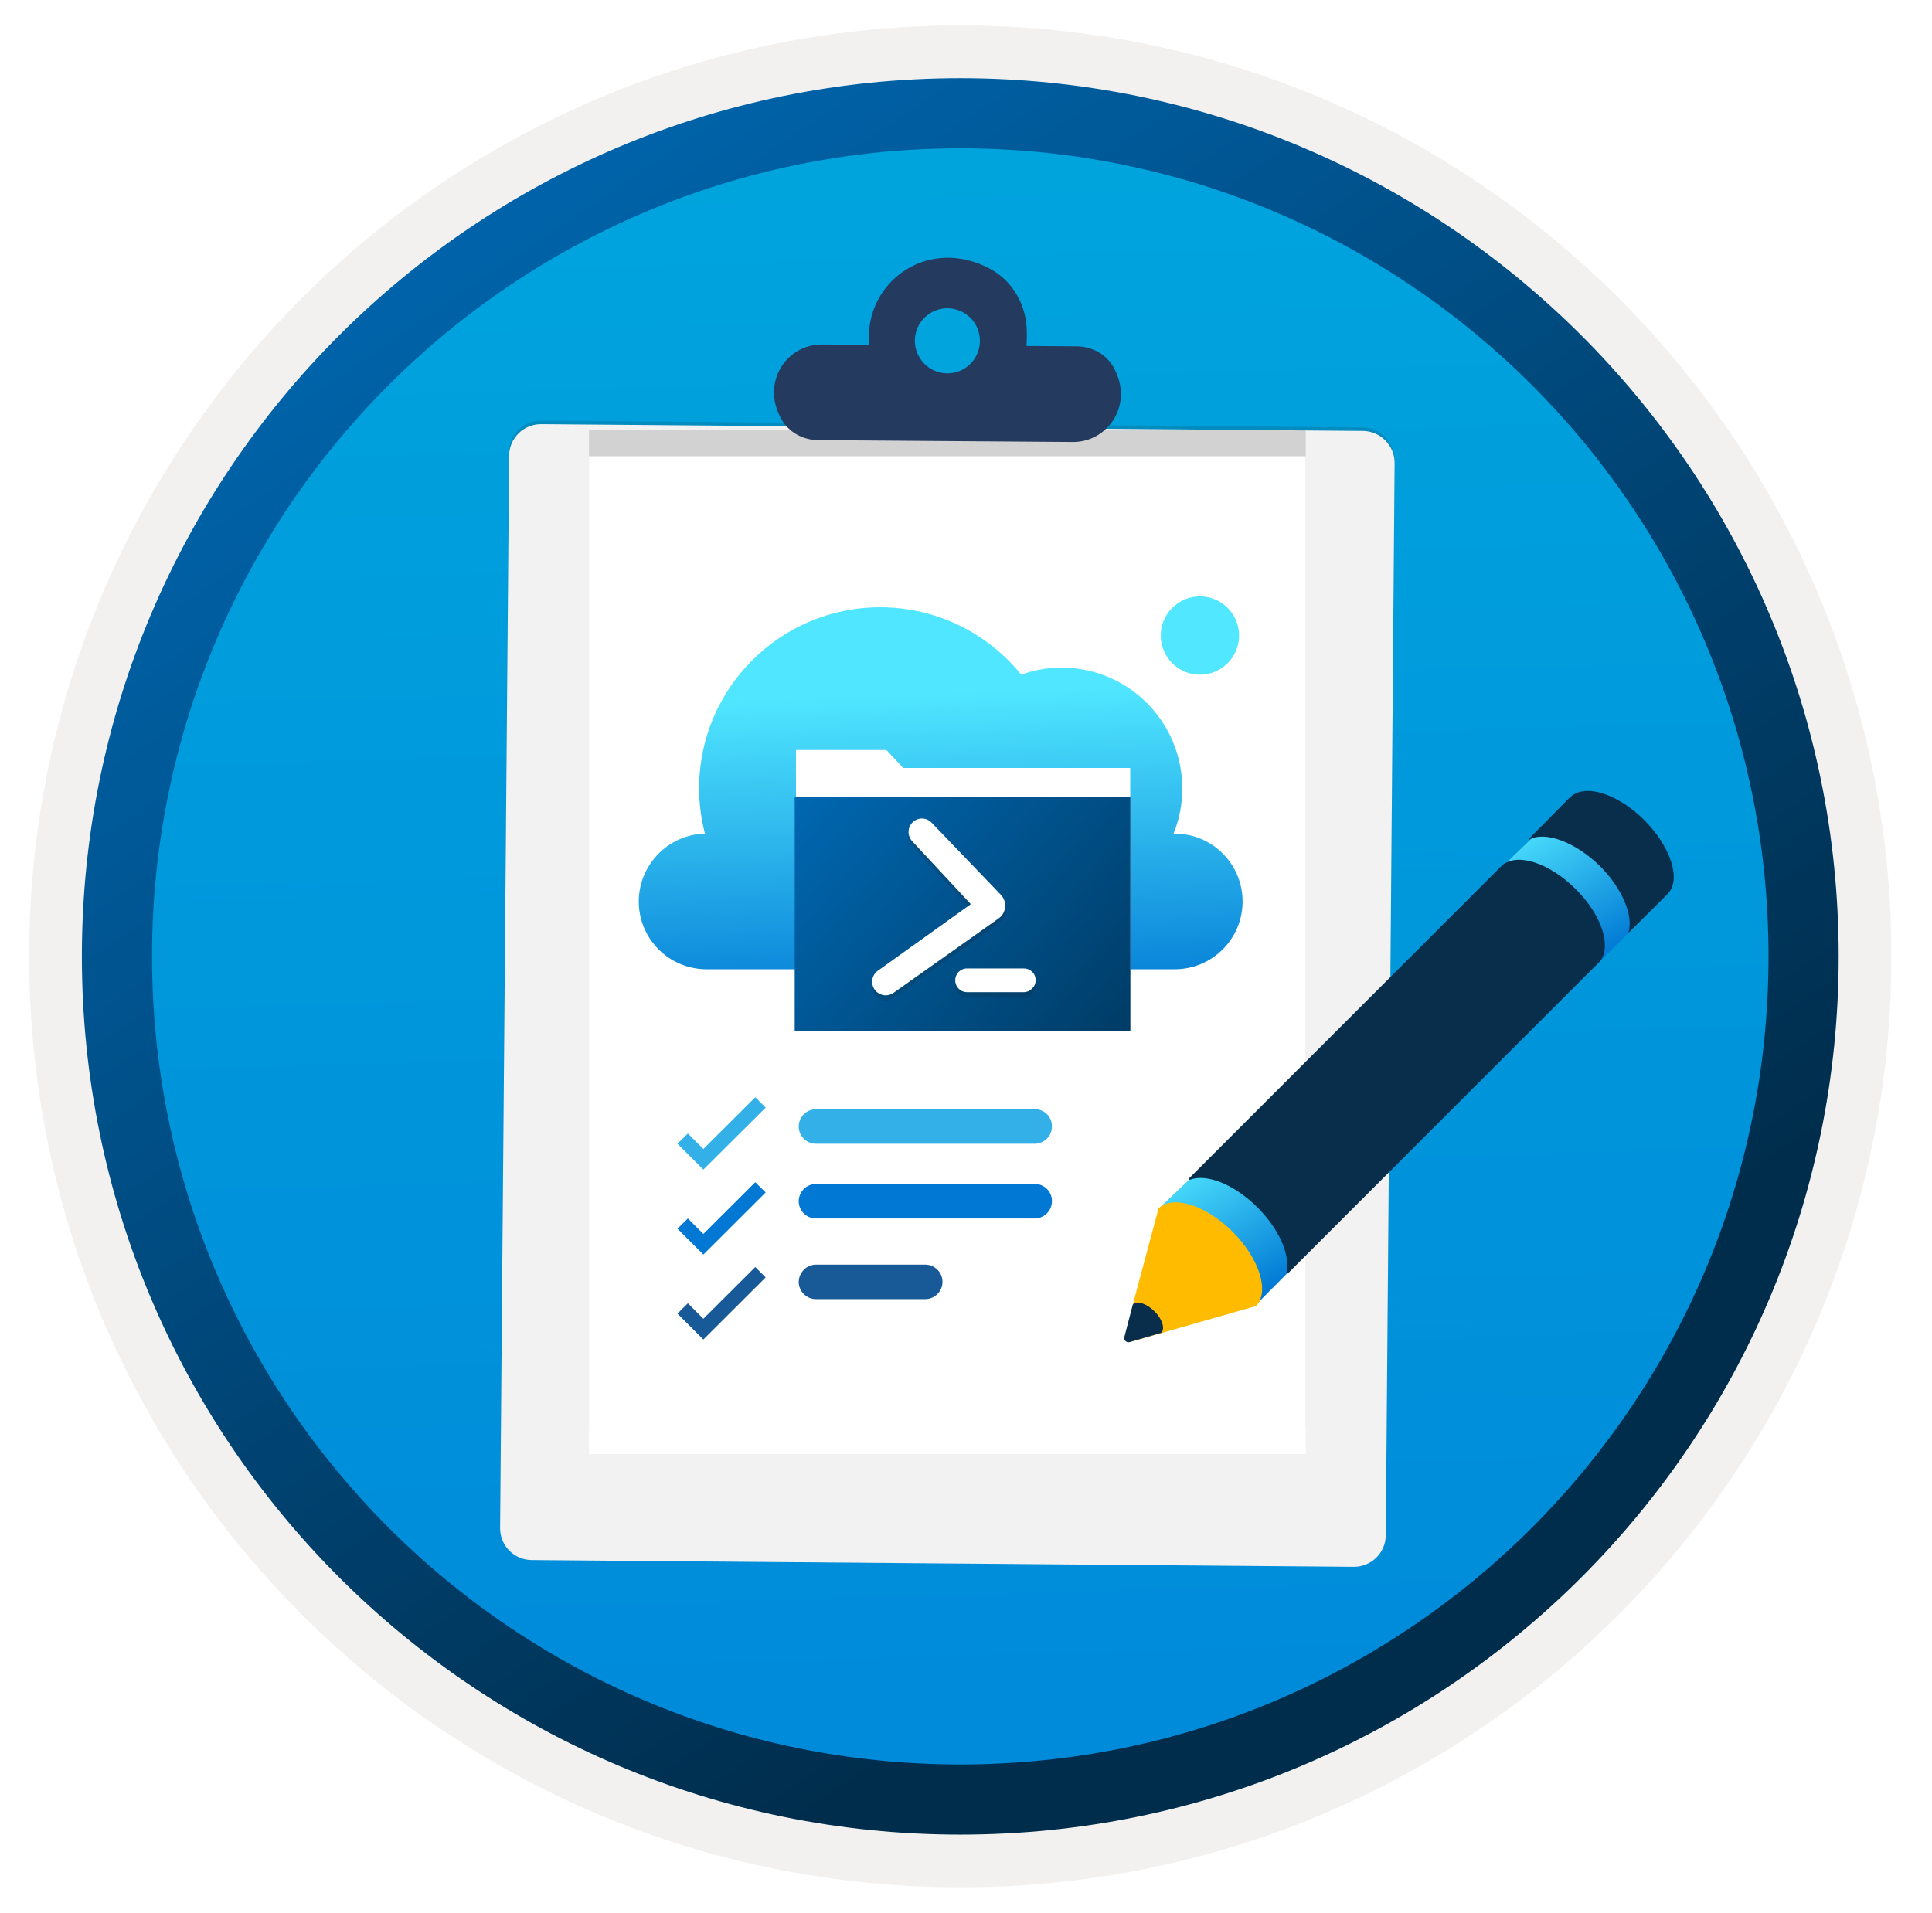
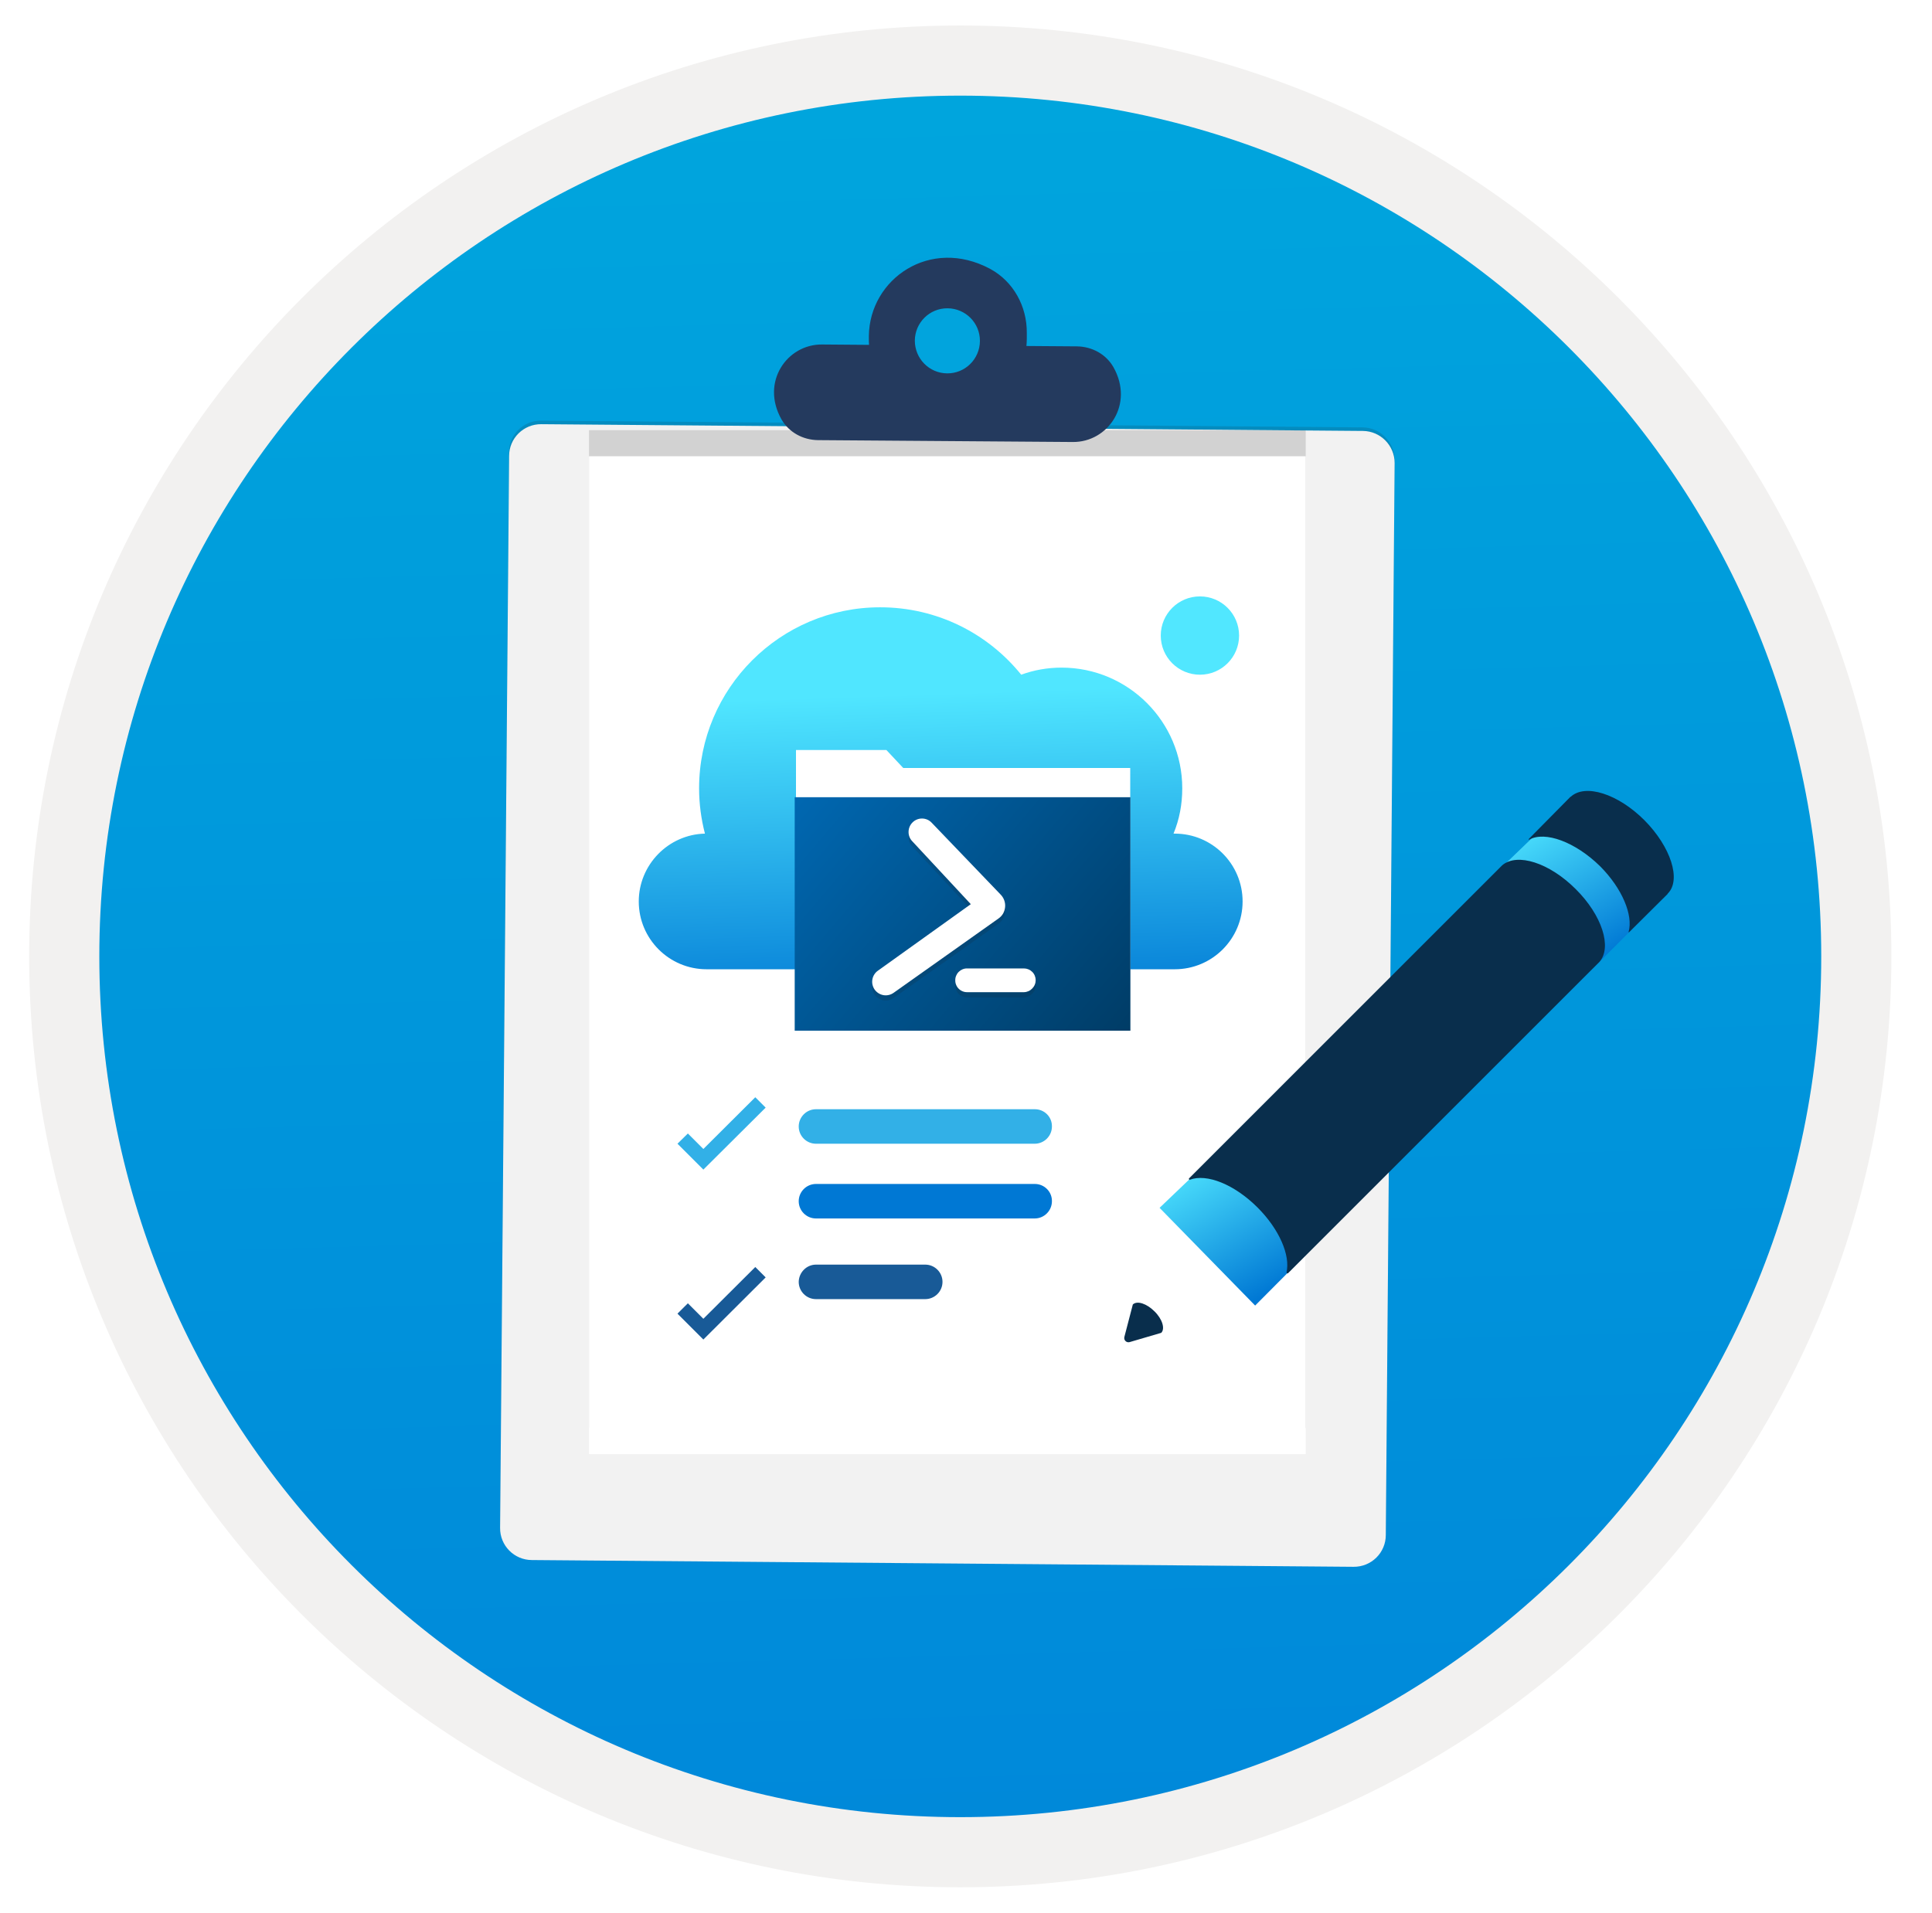
<svg xmlns="http://www.w3.org/2000/svg" width="103" height="102" viewBox="0 0 103 102" fill="none">
  <path d="M51.195 97.81C25.345 97.81 4.385 76.86 4.385 51C4.385 25.14 25.345 4.19 51.195 4.19C77.045 4.19 98.005 25.15 98.005 51C98.005 76.85 77.045 97.81 51.195 97.81Z" fill="url(#paint0_linear_1111_3104)" />
  <path fill-rule="evenodd" clip-rule="evenodd" d="M97.095 51C97.095 76.35 76.545 96.9 51.195 96.9C25.845 96.9 5.295 76.35 5.295 51C5.295 25.65 25.845 5.1 51.195 5.1C76.545 5.1 97.095 25.65 97.095 51ZM51.195 1.36C78.615 1.36 100.835 23.58 100.835 51C100.835 78.42 78.605 100.64 51.195 100.64C23.775 100.64 1.555 78.41 1.555 51C1.555 23.58 23.775 1.36 51.195 1.36Z" fill="#F2F1F0" />
-   <path fill-rule="evenodd" clip-rule="evenodd" d="M94.285 51C94.285 74.8 74.995 94.09 51.195 94.09C27.395 94.09 8.105 74.8 8.105 51C8.105 27.2 27.395 7.91 51.195 7.91C74.995 7.91 94.285 27.2 94.285 51ZM51.195 4.17C77.055 4.17 98.025 25.14 98.025 51C98.025 76.86 77.055 97.83 51.195 97.83C25.335 97.83 4.365 76.86 4.365 51C4.365 25.14 25.325 4.17 51.195 4.17Z" fill="url(#paint1_linear_1111_3104)" />
  <path opacity="0.15" d="M72.651 22.79L28.851 22.43C27.901 22.42 27.131 23.18 27.131 24.13L26.661 81.29C26.651 82.24 27.411 83.01 28.361 83.01L72.161 83.37C73.111 83.38 73.881 82.62 73.881 81.67L74.351 24.51C74.341 23.57 73.581 22.8 72.651 22.79Z" fill="#1F1D20" />
  <g filter="url(#filter0_d_1111_3104)">
-     <path d="M72.661 20.98L28.861 20.62C27.911 20.61 27.141 21.37 27.141 22.32L26.661 79.47C26.651 80.42 27.411 81.19 28.361 81.19L72.161 81.55C73.111 81.56 73.881 80.8 73.881 79.85L74.351 22.69C74.351 21.76 73.601 20.99 72.661 20.98Z" fill="#F2F2F2" />
+     <path d="M72.661 20.98L28.861 20.62C27.911 20.61 27.141 21.37 27.141 22.32L26.661 79.47C26.651 80.42 27.411 81.19 28.361 81.19L72.161 81.55C73.111 81.56 73.881 80.8 73.881 79.85L74.351 22.69C74.351 21.76 73.601 20.99 72.661 20.98" fill="#F2F2F2" />
  </g>
  <path opacity="0.15" d="M69.611 22.94H31.401V76.15H69.611V22.94Z" fill="#1F1D20" />
  <g filter="url(#filter1_d_1111_3104)">
    <path d="M69.611 22.33H31.401V75.54H69.611V22.33Z" fill="white" />
  </g>
  <path fill-rule="evenodd" clip-rule="evenodd" d="M52.791 14.34C54.031 15.01 54.751 16.34 54.741 17.74V18.08C54.741 18.21 54.731 18.32 54.721 18.45L57.411 18.47C58.211 18.48 58.961 18.88 59.361 19.58C60.481 21.57 59.061 23.59 57.191 23.57L43.611 23.47C42.811 23.46 42.061 23.06 41.661 22.36C40.541 20.37 41.961 18.35 43.831 18.37L46.331 18.39C46.321 18.27 46.321 18.15 46.321 18.02V17.91C46.361 14.87 49.591 12.62 52.791 14.34Z" fill="#243A5E" />
  <path d="M50.492 19.91C51.452 19.92 52.231 19.15 52.242 18.19C52.252 17.23 51.481 16.45 50.522 16.44C49.562 16.43 48.782 17.2 48.772 18.16C48.772 19.12 49.532 19.9 50.492 19.91Z" fill="#01A4DD" />
  <path d="M81.906 44.468L79.869 46.432L84.905 51.658L87.947 48.616L86.957 44.06L81.906 44.468Z" fill="url(#paint2_linear_1111_3104)" />
  <path d="M63.858 62.458L61.82 64.408L66.915 69.619L69.84 66.679L68.865 62.108L63.858 62.458Z" fill="url(#paint3_linear_1111_3104)" />
  <path d="M87.67 43.74C86.258 42.328 84.512 41.775 83.74 42.488H83.726L81.499 44.744C81.484 44.759 81.499 44.788 81.528 44.773C82.372 44.307 83.973 44.89 85.298 46.185C86.491 47.379 87.073 48.805 86.826 49.693C86.826 49.722 86.841 49.736 86.855 49.707L88.893 47.684L88.907 47.67C88.907 47.67 88.907 47.67 88.907 47.655L88.922 47.641C89.635 46.913 89.082 45.166 87.67 43.74Z" fill="#092E4C" />
  <path d="M84.002 47.408C82.605 46.011 80.888 45.457 80.087 46.141L63.393 62.836C63.364 62.865 63.393 62.923 63.436 62.909C64.324 62.574 65.794 63.142 67.046 64.393C68.21 65.558 68.793 66.941 68.589 67.843C68.574 67.887 68.647 67.93 68.676 67.887L85.269 51.294C85.953 50.523 85.414 48.805 84.002 47.408Z" fill="#092E4C" />
-   <path d="M65.721 65.689C64.28 64.248 62.519 63.709 61.762 64.437V64.452L60.394 69.561C60.612 69.342 60.743 69.735 61.151 70.143C61.573 70.55 61.413 70.478 61.194 70.696L60.219 71.569L66.958 69.648C67.701 68.891 67.147 67.115 65.721 65.689Z" fill="#FFBB00" />
  <path d="M61.544 69.924C61.136 69.517 60.627 69.342 60.394 69.561L59.943 71.293C59.899 71.467 60.059 71.613 60.219 71.569L61.908 71.074C62.126 70.856 61.966 70.332 61.544 69.924Z" fill="#092E4C" />
  <path d="M55.17 59.15H43.502C42.991 59.15 42.582 59.568 42.582 60.07C42.582 60.581 42.999 60.99 43.502 60.99H55.161C55.672 60.99 56.081 60.572 56.081 60.07C56.09 59.559 55.681 59.15 55.17 59.15Z" fill="#32B0E7" />
  <path d="M55.17 63.135H43.502C42.991 63.135 42.582 63.553 42.582 64.055C42.582 64.566 42.999 64.975 43.502 64.975H55.161C55.672 64.975 56.081 64.558 56.081 64.055C56.09 63.553 55.681 63.135 55.17 63.135Z" fill="#0078D4" />
  <path fill-rule="evenodd" clip-rule="evenodd" d="M43.502 67.436H49.327C49.838 67.436 50.247 67.854 50.247 68.356C50.247 68.867 49.83 69.276 49.327 69.276H43.502C42.991 69.276 42.582 68.859 42.582 68.356C42.59 67.854 42.999 67.436 43.502 67.436Z" fill="#185A97" />
  <path d="M40.819 59.064L40.266 58.511L37.498 61.27L36.672 60.444L36.118 60.989L37.498 62.369L40.819 59.064Z" fill="#32B0E7" />
-   <path d="M40.819 63.587L40.266 63.042L37.498 65.801L36.672 64.975L36.118 65.52L37.498 66.9L40.819 63.587Z" fill="#0078D4" />
  <path d="M40.819 68.118L40.266 67.564L37.498 70.324L36.672 69.498L36.118 70.051L37.498 71.431L40.819 68.118Z" fill="#185A97" />
  <path d="M54.443 35.978C52.669 33.782 49.962 32.384 46.922 32.384C41.598 32.384 37.271 36.71 37.271 42.035C37.271 42.878 37.382 43.677 37.582 44.453C35.629 44.498 34.054 46.117 34.054 48.07C34.054 50.066 35.674 51.686 37.671 51.686H62.63C64.627 51.686 66.246 50.066 66.246 48.07C66.246 46.073 64.627 44.453 62.63 44.453H62.563C62.874 43.699 63.029 42.9 63.029 42.035C63.029 38.485 60.145 35.601 56.595 35.601C55.841 35.601 55.109 35.734 54.443 35.978Z" fill="url(#paint4_linear_1111_3104)" />
  <path d="M60.255 40.952H48.154L47.256 39.995H42.436V52.14H60.255V40.952Z" fill="white" />
  <path d="M60.264 42.512H42.368V54.962H60.264V42.512Z" fill="url(#paint5_linear_1111_3104)" />
  <path opacity="0.15" d="M54.588 53.184H51.567C51.481 53.187 51.395 53.17 51.315 53.137C51.239 53.105 51.169 53.059 51.111 53.001C51.052 52.943 51.006 52.873 50.975 52.797C50.943 52.721 50.927 52.64 50.928 52.557C50.925 52.471 50.941 52.385 50.975 52.306C51.006 52.229 51.052 52.16 51.111 52.102C51.169 52.043 51.239 51.997 51.315 51.966C51.395 51.932 51.481 51.916 51.567 51.918H54.588C54.754 51.919 54.913 51.985 55.031 52.102C55.09 52.16 55.136 52.229 55.167 52.305C55.199 52.381 55.215 52.463 55.215 52.545C55.215 52.627 55.199 52.709 55.167 52.785C55.136 52.861 55.09 52.93 55.031 52.988C54.974 53.049 54.906 53.097 54.83 53.131C54.754 53.165 54.672 53.183 54.588 53.184V53.184Z" fill="#1F1D20" />
  <path opacity="0.15" d="M49.671 44.148L53.352 47.985C53.436 48.073 53.501 48.178 53.541 48.293C53.582 48.407 53.596 48.529 53.584 48.65C53.572 48.771 53.535 48.889 53.476 48.995C53.412 49.101 53.326 49.192 53.224 49.262L47.642 53.217C47.565 53.273 47.478 53.312 47.385 53.334C47.293 53.355 47.197 53.359 47.103 53.343C46.914 53.311 46.746 53.206 46.633 53.051C46.522 52.895 46.477 52.701 46.507 52.512C46.538 52.323 46.643 52.154 46.799 52.041L51.756 48.492L48.627 45.128C48.499 44.992 48.432 44.81 48.438 44.624C48.44 44.53 48.46 44.436 48.499 44.35C48.537 44.263 48.593 44.185 48.662 44.121C48.797 43.992 48.978 43.921 49.165 43.924C49.26 43.926 49.354 43.946 49.441 43.985C49.528 44.023 49.606 44.079 49.671 44.148V44.148Z" fill="#1F1D20" />
  <path d="M54.588 52.908H51.567C51.481 52.91 51.395 52.894 51.315 52.86C51.239 52.829 51.169 52.783 51.111 52.724C51.052 52.666 51.006 52.597 50.975 52.52C50.943 52.444 50.927 52.363 50.928 52.281C50.925 52.195 50.941 52.109 50.975 52.029C51.006 51.953 51.052 51.883 51.111 51.825C51.169 51.767 51.239 51.721 51.315 51.689C51.395 51.656 51.481 51.639 51.567 51.642H54.588C54.754 51.642 54.913 51.708 55.031 51.825C55.09 51.883 55.136 51.952 55.167 52.029C55.199 52.105 55.215 52.186 55.215 52.268C55.215 52.351 55.199 52.432 55.167 52.508C55.136 52.584 55.09 52.653 55.031 52.712C54.974 52.772 54.906 52.821 54.83 52.855C54.754 52.888 54.672 52.907 54.588 52.908V52.908Z" fill="white" />
  <path d="M49.671 43.872L53.352 47.709C53.436 47.797 53.501 47.901 53.541 48.016C53.582 48.131 53.596 48.253 53.584 48.374C53.572 48.495 53.535 48.612 53.476 48.718C53.412 48.825 53.326 48.916 53.224 48.985L47.642 52.941C47.565 52.996 47.478 53.036 47.385 53.057C47.293 53.079 47.197 53.082 47.103 53.067C46.914 53.034 46.746 52.929 46.633 52.775C46.522 52.618 46.477 52.425 46.507 52.236C46.538 52.046 46.643 51.877 46.799 51.765L51.756 48.215L48.627 44.851C48.499 44.715 48.432 44.534 48.438 44.348C48.44 44.253 48.46 44.16 48.499 44.073C48.537 43.987 48.593 43.909 48.662 43.844C48.797 43.715 48.978 43.644 49.165 43.648C49.26 43.649 49.354 43.67 49.441 43.708C49.528 43.747 49.606 43.803 49.671 43.872V43.872Z" fill="white" />
  <circle cx="63.971" cy="33.891" r="2.088" fill="#51E7FF" />
  <defs>
    <filter id="filter0_d_1111_3104" x="22.661" y="18.62" width="55.69" height="68.93" filterUnits="userSpaceOnUse" color-interpolation-filters="sRGB">
      <feFlood flood-opacity="0" result="BackgroundImageFix" />
      <feColorMatrix in="SourceAlpha" type="matrix" values="0 0 0 0 0 0 0 0 0 0 0 0 0 0 0 0 0 0 127 0" result="hardAlpha" />
      <feOffset dy="2" />
      <feGaussianBlur stdDeviation="2" />
      <feComposite in2="hardAlpha" operator="out" />
      <feColorMatrix type="matrix" values="0 0 0 0 0 0 0 0 0 0 0 0 0 0 0 0 0 0 0.25 0" />
      <feBlend mode="normal" in2="BackgroundImageFix" result="effect1_dropShadow_1111_3104" />
      <feBlend mode="normal" in="SourceGraphic" in2="effect1_dropShadow_1111_3104" result="shape" />
    </filter>
    <filter id="filter1_d_1111_3104" x="27.401" y="20.33" width="46.21" height="61.21" filterUnits="userSpaceOnUse" color-interpolation-filters="sRGB">
      <feFlood flood-opacity="0" result="BackgroundImageFix" />
      <feColorMatrix in="SourceAlpha" type="matrix" values="0 0 0 0 0 0 0 0 0 0 0 0 0 0 0 0 0 0 127 0" result="hardAlpha" />
      <feOffset dy="2" />
      <feGaussianBlur stdDeviation="2" />
      <feComposite in2="hardAlpha" operator="out" />
      <feColorMatrix type="matrix" values="0 0 0 0 0 0 0 0 0 0 0 0 0 0 0 0 0 0 0.25 0" />
      <feBlend mode="normal" in2="BackgroundImageFix" result="effect1_dropShadow_1111_3104" />
      <feBlend mode="normal" in="SourceGraphic" in2="effect1_dropShadow_1111_3104" result="shape" />
    </filter>
    <linearGradient id="paint0_linear_1111_3104" x1="49.421" y1="-13.789" x2="53.403" y2="131.981" gradientUnits="userSpaceOnUse">
      <stop stop-color="#00ABDE" />
      <stop offset="1" stop-color="#007ED8" />
    </linearGradient>
    <linearGradient id="paint1_linear_1111_3104" x1="2.626" y1="-20.622" x2="98.153" y2="120.259" gradientUnits="userSpaceOnUse">
      <stop stop-color="#007ED8" />
      <stop offset="0.707" stop-color="#002D4C" />
    </linearGradient>
    <linearGradient id="paint2_linear_1111_3104" x1="79.01" y1="36.151" x2="87.246" y2="50.053" gradientUnits="userSpaceOnUse">
      <stop offset="0.474" stop-color="#50E6FF" />
      <stop offset="1" stop-color="#0078D4" />
    </linearGradient>
    <linearGradient id="paint3_linear_1111_3104" x1="60.968" y1="54.291" x2="69.092" y2="68.063" gradientUnits="userSpaceOnUse">
      <stop offset="0.474" stop-color="#50E6FF" />
      <stop offset="1" stop-color="#0078D4" />
    </linearGradient>
    <linearGradient id="paint4_linear_1111_3104" x1="49.27" y1="21.37" x2="50.347" y2="54.294" gradientUnits="userSpaceOnUse">
      <stop offset="0.474" stop-color="#50E6FF" />
      <stop offset="1" stop-color="#0078D4" />
    </linearGradient>
    <linearGradient id="paint5_linear_1111_3104" x1="29.132" y1="40.743" x2="72.851" y2="77.758" gradientUnits="userSpaceOnUse">
      <stop stop-color="#007ED8" />
      <stop offset="0.707" stop-color="#002D4C" />
    </linearGradient>
  </defs>
</svg>